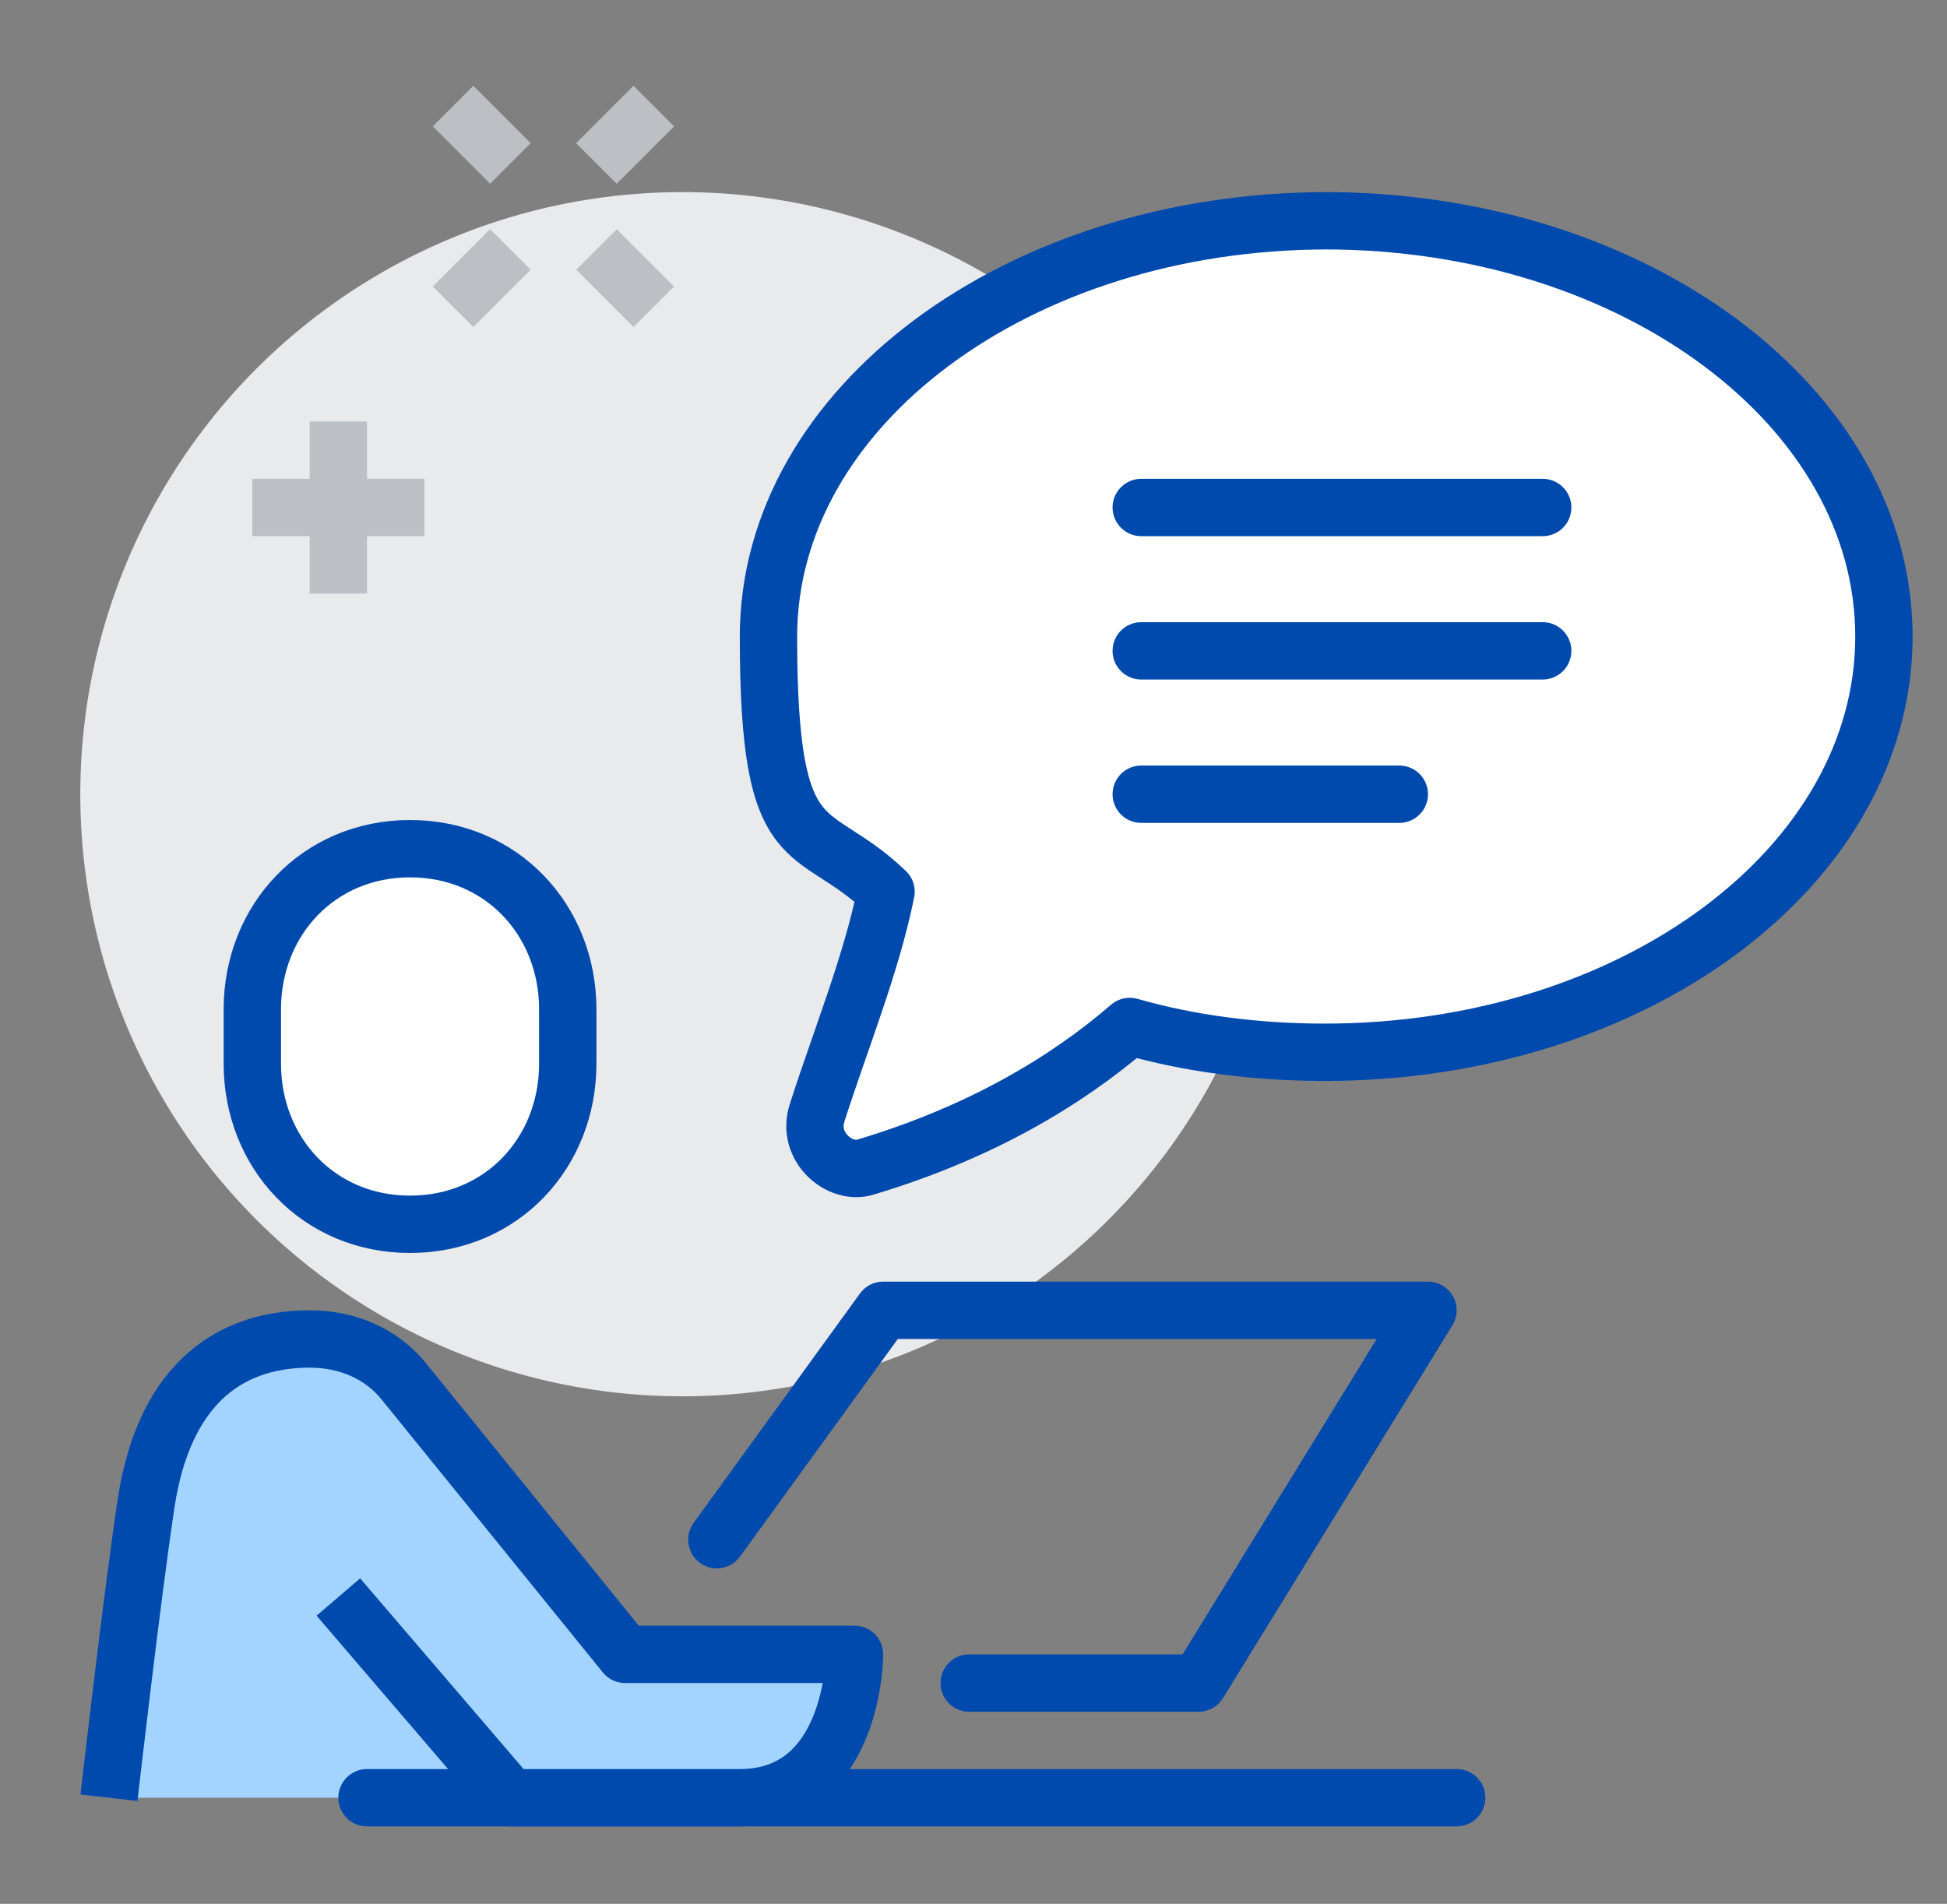
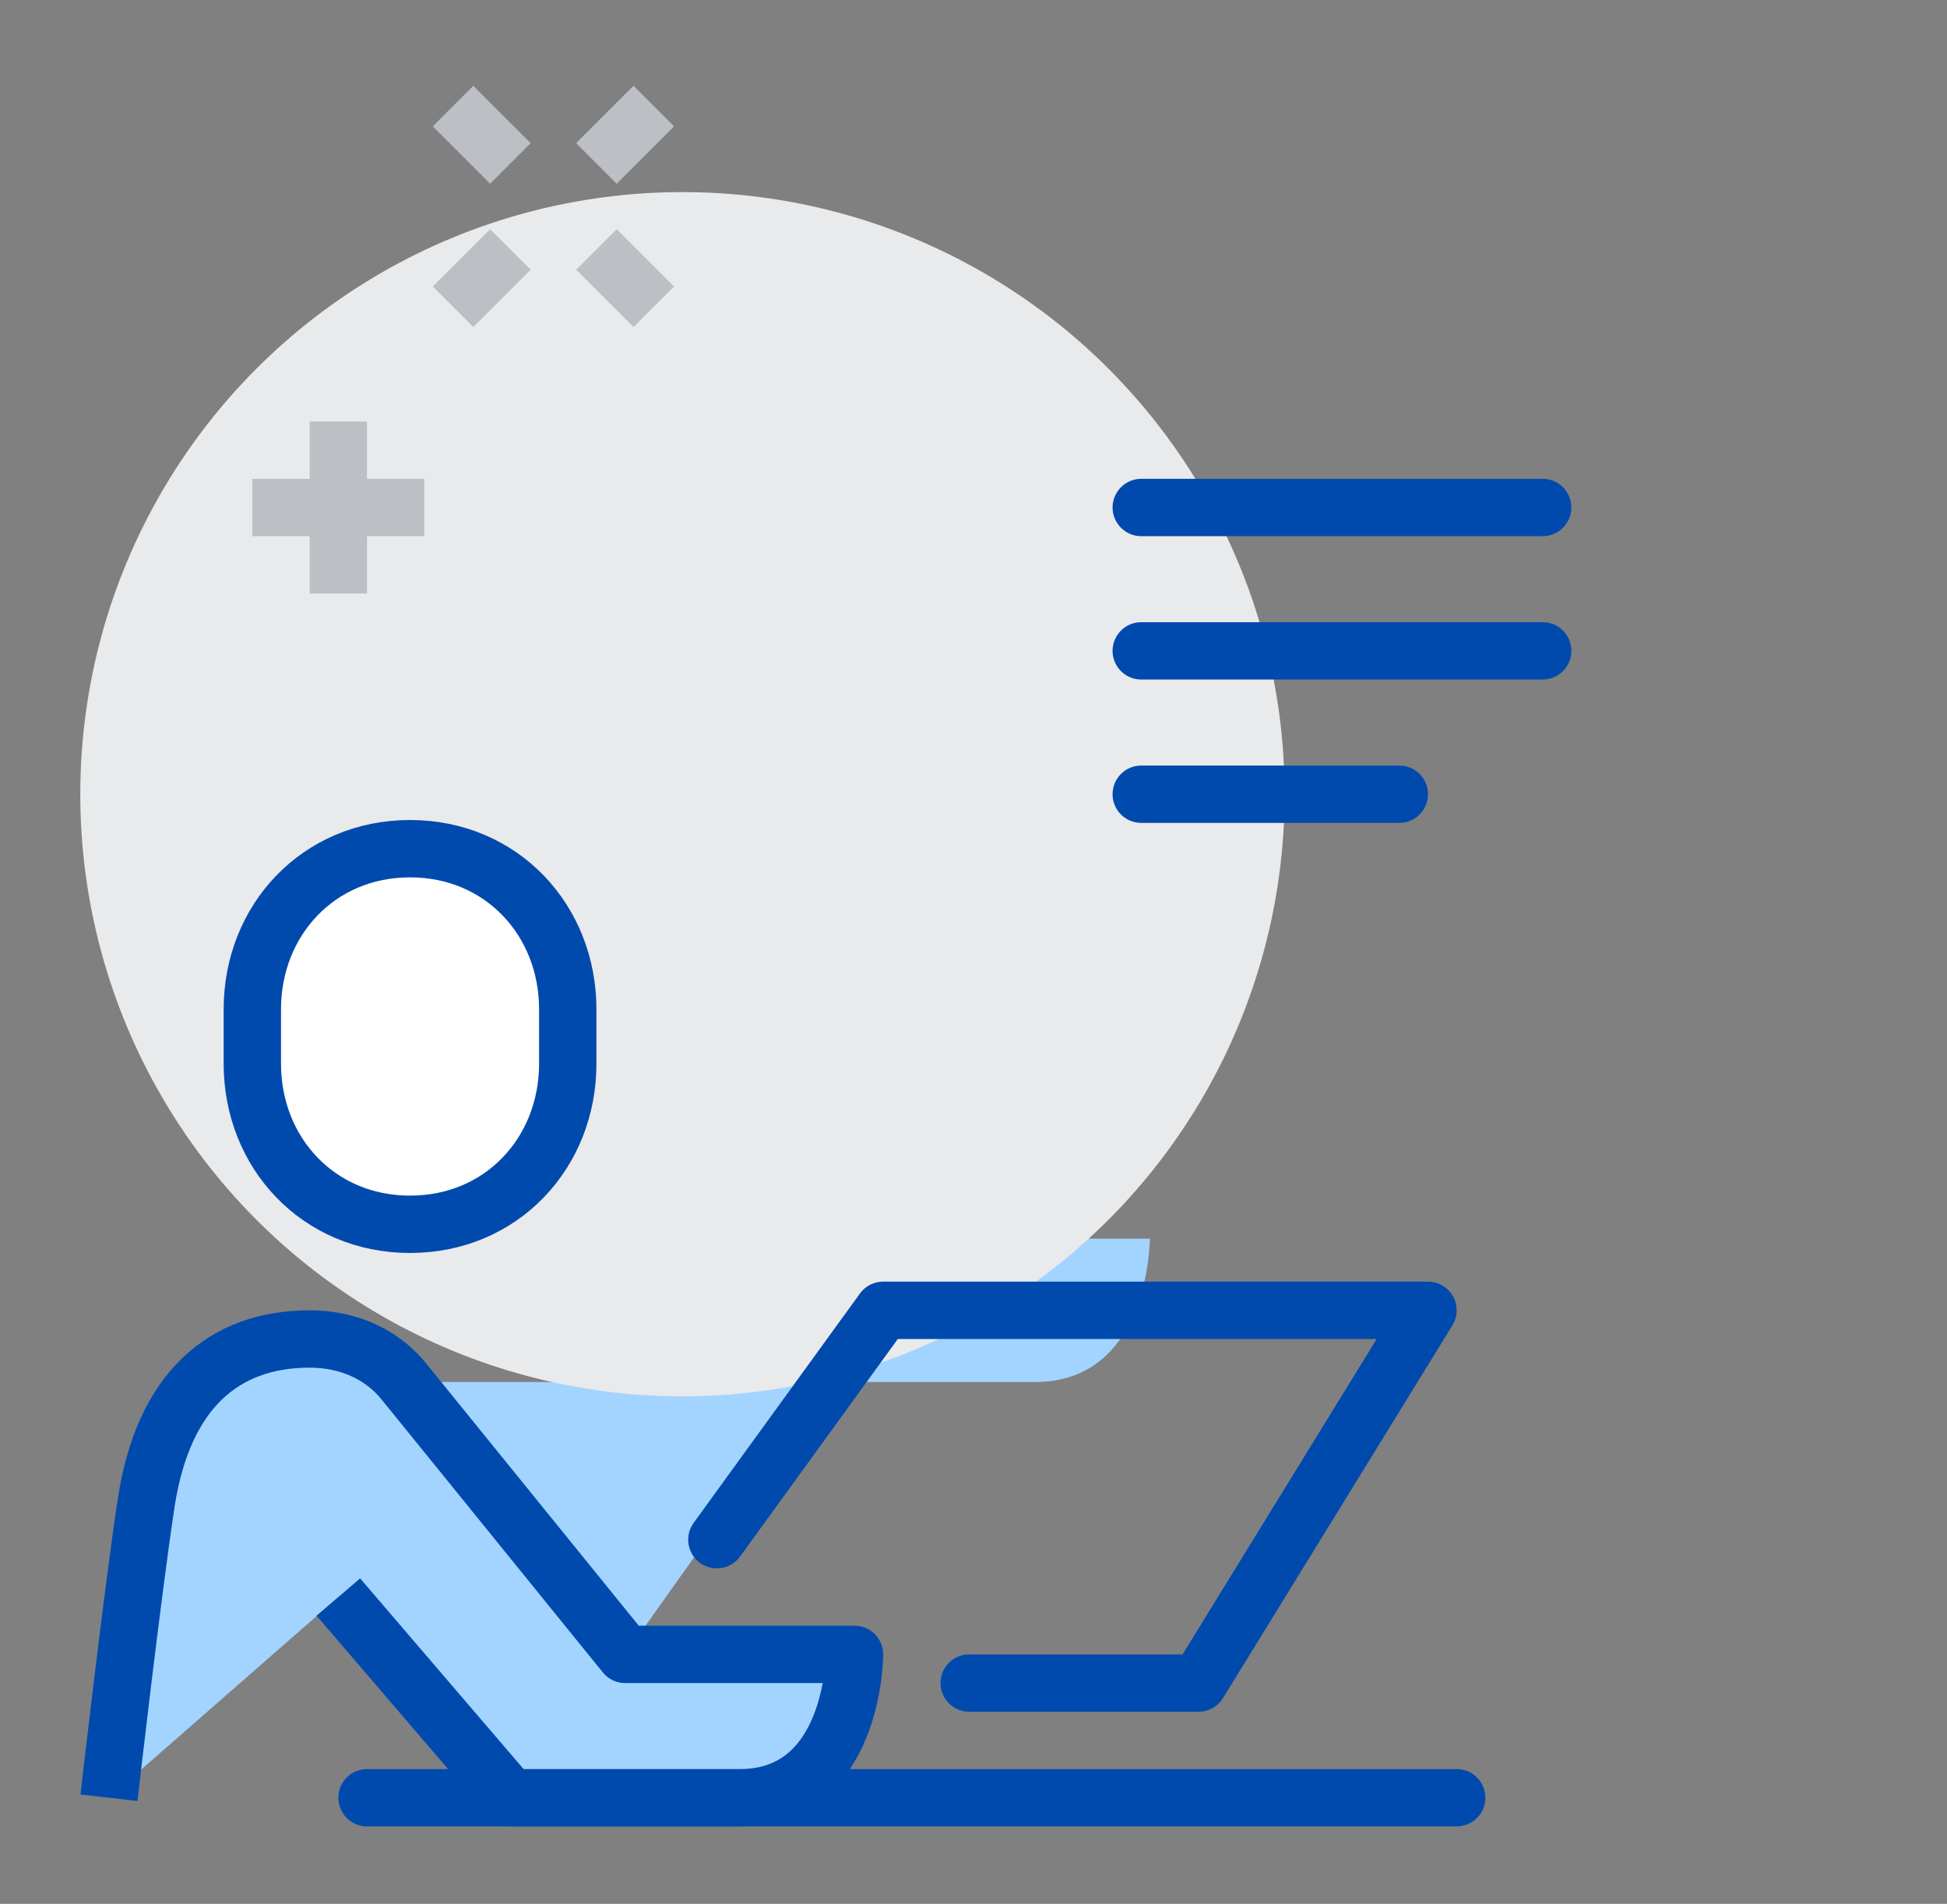
<svg xmlns="http://www.w3.org/2000/svg" id="Inbox_Icon" data-name="Inbox Icon" version="1.1" viewBox="0 0 67.9 66.4">
  <rect x="0" y="0" width="67.9" height="66.4" fill="#808080" stroke="none" />
  <defs>
    <style>
      .cls-1, .cls-2, .cls-3, .cls-4, .cls-5 {
        stroke: #004aad;
      }

      .cls-1, .cls-2, .cls-3, .cls-4, .cls-5, .cls-6 {
        stroke-width: 2px;
      }

      .cls-1, .cls-2, .cls-7 {
        fill: #fff;
      }

      .cls-1, .cls-3, .cls-5 {
        stroke-linejoin: round;
      }

      .cls-2, .cls-4, .cls-6 {
        stroke-miterlimit: 10;
      }

      .cls-3, .cls-4 {
        stroke-linecap: round;
      }

      .cls-3, .cls-4, .cls-6 {
        fill: none;
      }

      .cls-8 {
        fill: #e9eaeb;
      }

      .cls-8, .cls-9, .cls-7 {
        stroke-width: 0px;
      }

      .cls-9, .cls-5 {
        fill: #a3d4ff;
      }

      .cls-10 {
        display: none;
      }

      .cls-6 {
        stroke: #bcc0c4;
      }
    </style>
  </defs>
  <g id="Stars_Icon" data-name="Stars Icon" class="cls-10">
-     <circle class="cls-8" cx="34.3" cy="36.5" r="24" />
-     <path class="cls-7" d="M64.3,38.7l-8.7-.6-3.4-8.6-3.4,8.6-4.4.3v-11.9c0-2-5.5-5-10-5s-10,3-10,5v11.9l-4.4-.3-3.4-8.6-3.4,8.6-8.7.6,6.5,6.2-1.9,8.6,7.5-4.4,7.5,4.4-1.6-7.1,5.1,4.8-2.4,10.4,9.3-5.3,9.3,5.3-2.4-10.4,5.1-4.8-1.6,7.1,7.5-4.4,7.5,4.4-1.9-8.6,6.5-6.2h-.2Z" />
    <polygon class="cls-5" points="34.3 32.5 38.6 42.9 49.3 43.6 41.2 51.1 43.6 61.5 34.3 56.2 25 61.5 27.4 51.1 19.3 43.6 30 42.9 34.3 32.5" />
    <polyline class="cls-3" points="23.3 38.3 19.8 38.1 16.4 29.5 12.9 38.1 4.3 38.7 10.8 44.9 8.9 53.5 16.4 49.1 20.6 51.6" />
    <polyline class="cls-3" points="45.3 38.3 48.7 38.1 52.2 29.5 55.6 38.1 64.3 38.7 57.8 44.9 59.7 53.5 52.2 49.1 48 51.6" />
    <path class="cls-4" d="M44.3,33.5v-7c0-2-5.5-4.9-10-4.9s-10,2.9-10,4.9v7" />
-     <path class="cls-2" d="M34.3,5.5c-2.6,0-5,1.9-5,4.3v3.4c0,2.4,2.4,4.3,5,4.3s5-1.9,5-4.3v-3.4c0-2.4-2.4-4.3-5-4.3Z" />
  </g>
  <g id="Laptop_Icon" data-name="Laptop Icon">
-     <path class="cls-9" d="M21.8,57.7l-7.7-9.5c-.8-1-2-1.5-3.3-1.5-3,0-5.1,1.8-5.7,5.7-.5,3.3-1.3,10.3-1.3,10.3h22c4,0,4-5,4-5h-8Z" />
+     <path class="cls-9" d="M21.8,57.7l-7.7-9.5h22c4,0,4-5,4-5h-8Z" />
    <circle class="cls-8" cx="23.8" cy="27.7" r="21" />
    <polyline class="cls-3" points="25 53.7 30.8 45.7 49.8 45.7 41.8 58.7 33.8 58.7" />
    <line class="cls-3" x1="12.8" y1="62.7" x2="50.8" y2="62.7" />
    <path class="cls-2" d="M14.3,42.7c-3.2,0-5.5-2.5-5.5-5.6v-1.9c0-3.1,2.3-5.6,5.5-5.6s5.5,2.5,5.5,5.6v1.9c0,3.1-2.3,5.6-5.5,5.6Z" />
    <path class="cls-5" d="M11.8,55.7l6,7h8c4,0,4-5,4-5h-8l-7.7-9.5c-.8-1-2-1.5-3.3-1.5-3,0-5.1,1.8-5.7,5.7-.5,3.3-1.3,10.3-1.3,10.3" />
-     <path class="cls-1" d="M46.3,7.7c-10.8,0-19.5,6.5-19.5,14.5s1.5,6.4,4.1,8.9c-.5,2.5-1.6,5.2-2.4,7.7-.4,1.2.8,2.2,1.7,1.9,4-1.2,7-3,9.2-4.9,2.1.6,4.4.9,6.8.9,10.8,0,19.5-6.5,19.5-14.5s-8.7-14.5-19.5-14.5h.1Z" />
    <g>
      <line class="cls-3" x1="39.8" y1="22.7" x2="53.8" y2="22.7" />
      <line class="cls-3" x1="39.8" y1="17.7" x2="53.8" y2="17.7" />
      <line class="cls-3" x1="39.8" y1="27.7" x2="48.8" y2="27.7" />
    </g>
    <g>
      <line class="cls-6" x1="17.8" y1="8.7" x2="15.8" y2="10.7" />
      <line class="cls-6" x1="22.8" y1="3.7" x2="20.8" y2="5.7" />
      <line class="cls-6" x1="20.8" y1="8.7" x2="22.8" y2="10.7" />
      <line class="cls-6" x1="15.8" y1="3.7" x2="17.8" y2="5.7" />
    </g>
    <g>
      <line class="cls-6" x1="11.8" y1="14.7" x2="11.8" y2="20.7" />
      <line class="cls-6" x1="8.8" y1="17.7" x2="14.8" y2="17.7" />
    </g>
  </g>
</svg>